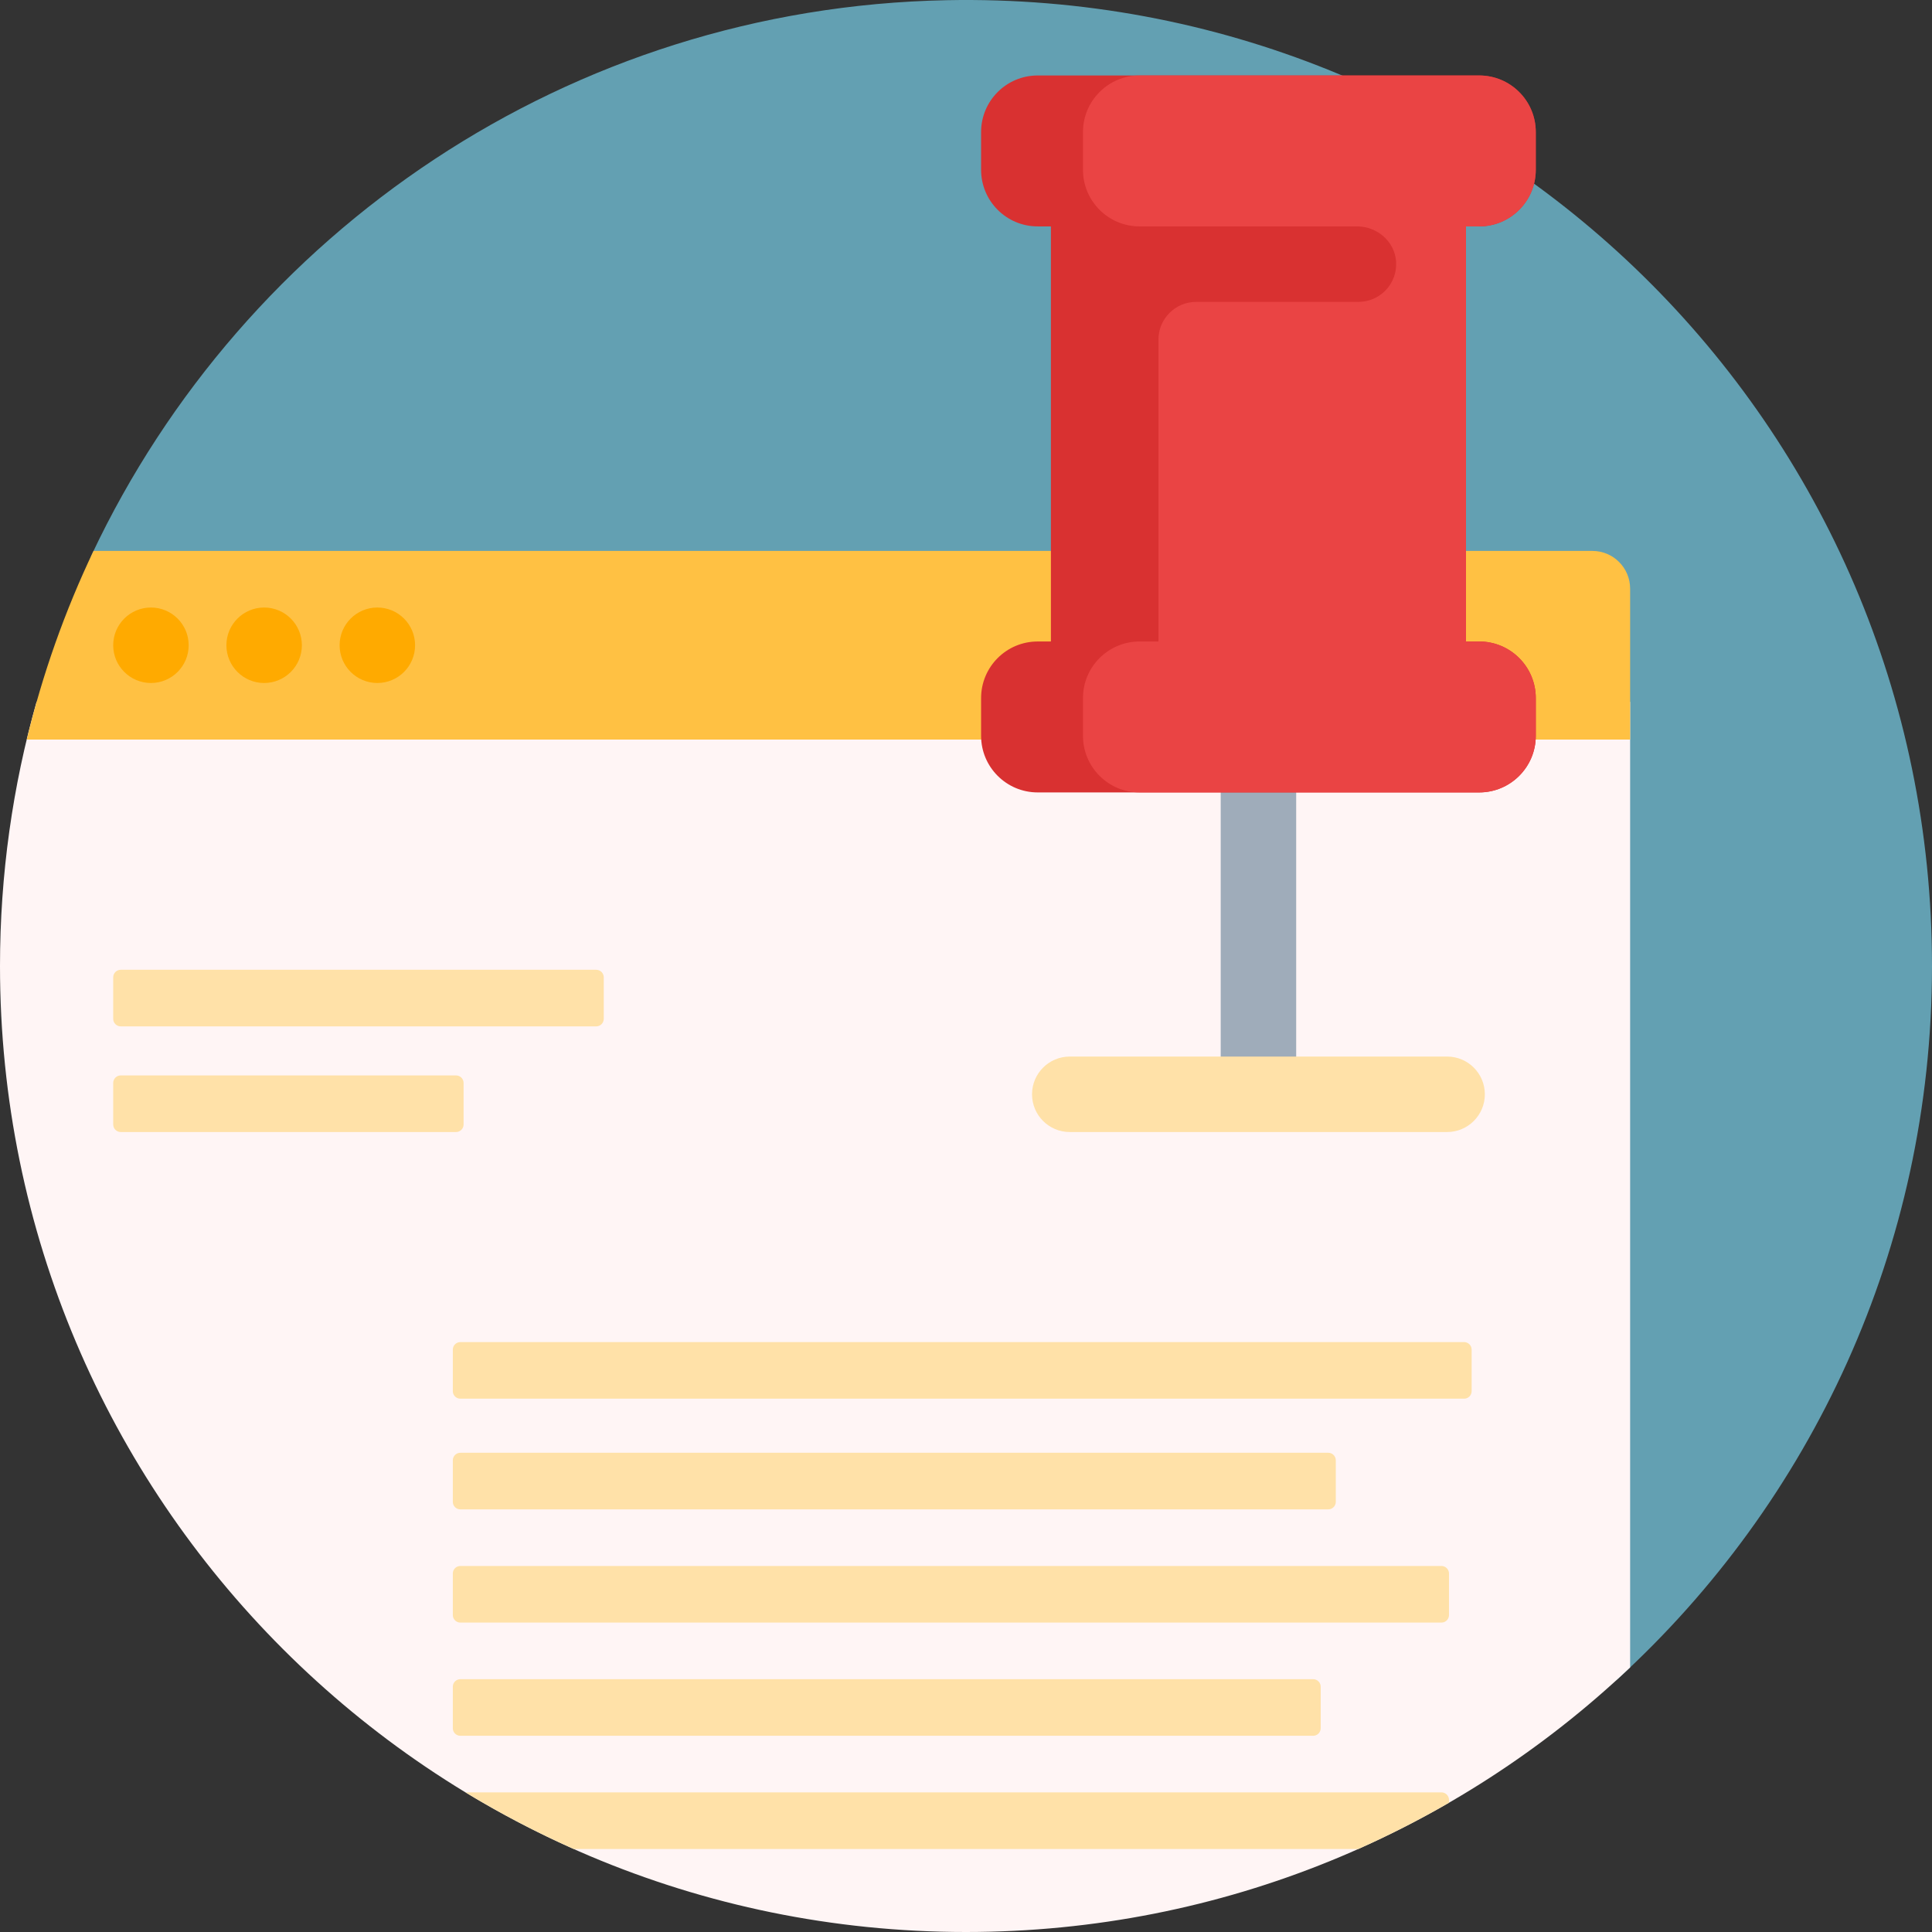
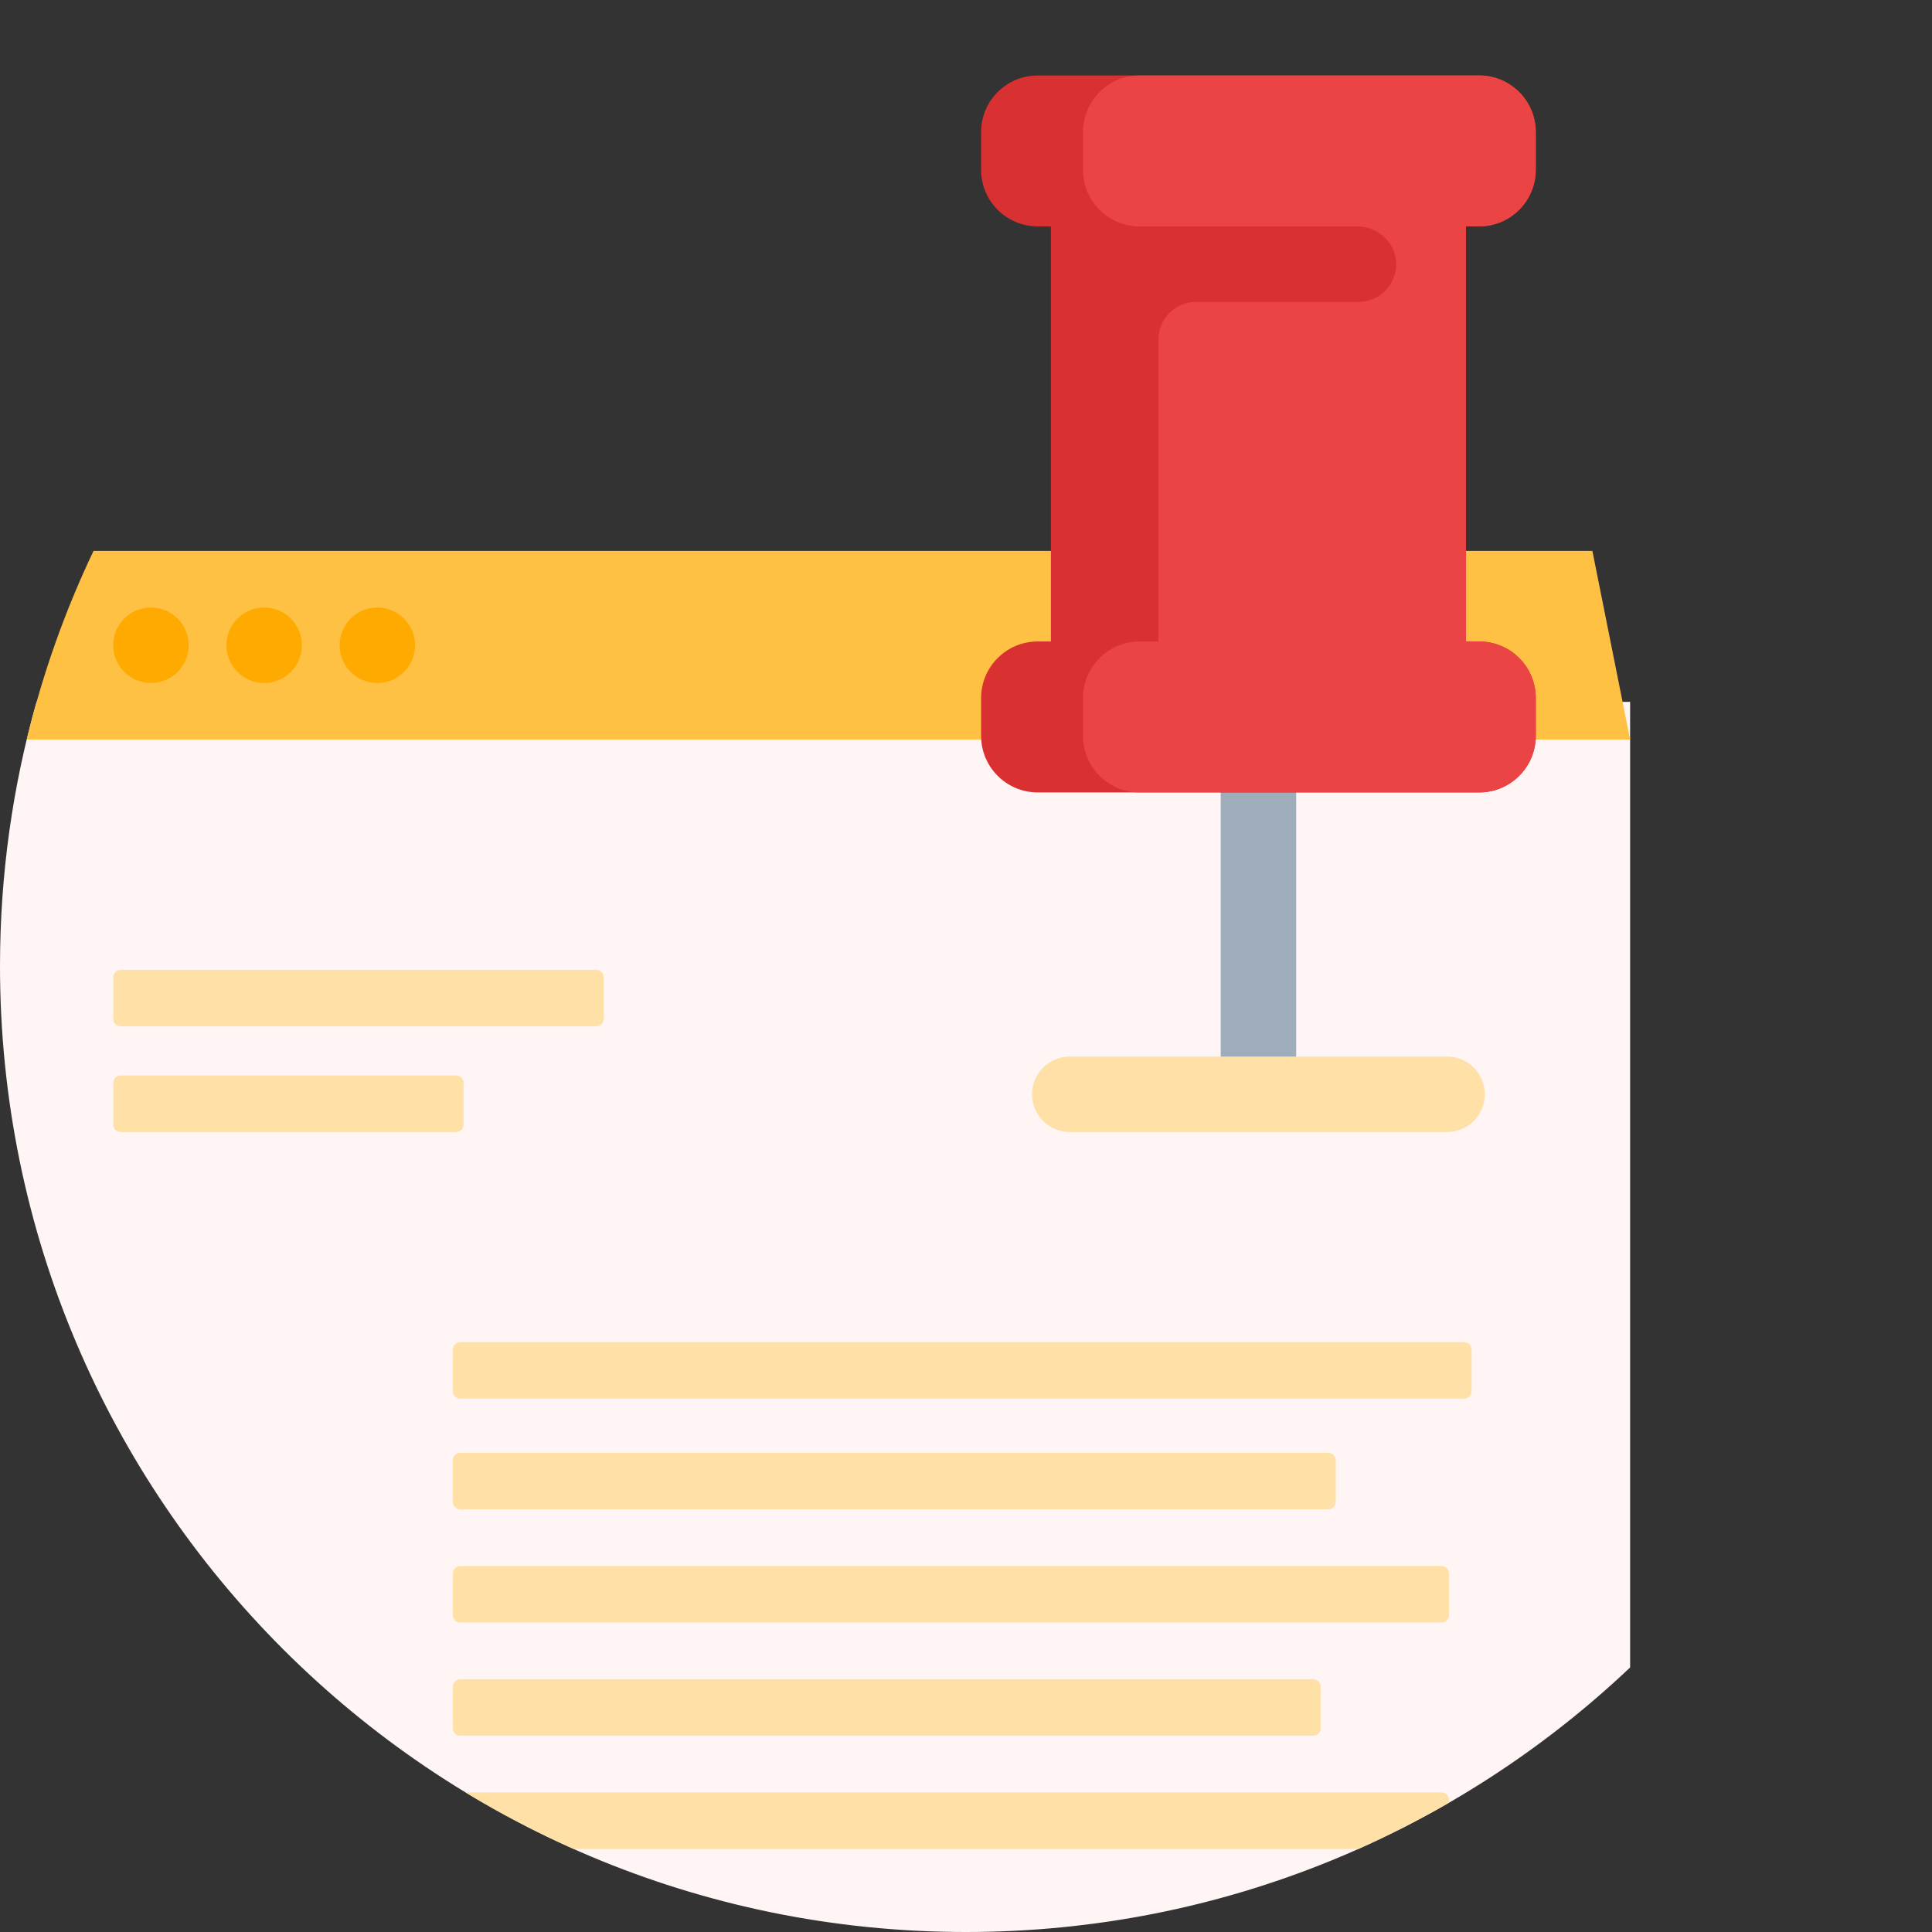
<svg xmlns="http://www.w3.org/2000/svg" viewBox="0 0 512 512" id="Capa_1" overflow="hidden">
  <rect x="0" y="0" width="512" height="512" fill="#333333" stroke="none" />
-   <path d="M512 256.136C511.961 330.855 479.902 398.078 428.811 444.853 424.402 448.89 417.288 445.728 417.288 439.75L417.288 171.18C417.288 165.657 412.811 161.18 407.288 161.18L33.488 161.18C26.127 161.18 21.233 153.516 24.375 146.86 64.666 61.501 150.743 1.997 250.929 0.05 394.756-2.745 512.075 112.281 512 256.136Z" fill="#63A0B2" />
  <path d="M432 441.892C386.122 485.343 324.176 512 256 512 114.615 512 0 397.385 0 256 0 231.729 3.378 208.249 9.689 186L432 186 432 441.892Z" fill="#FFF5F5" />
  <path d="M343.5 290 323.5 290 323.5 190 343.5 190 343.5 290Z" fill="#9FACBA" />
  <path d="M30 270 30 259C30 257.896 30.896 257 32 257L158 257C159.104 257 160 257.896 160 259L160 270C160 271.104 159.104 272 158 272L32 272C30.896 272 30 271.104 30 270ZM122.857 298 122.857 287C122.857 285.896 121.961 285 120.857 285L32 285C30.896 285 30 285.896 30 287L30 298C30 299.104 30.896 300 32 300L120.857 300C121.962 300 122.857 299.104 122.857 298ZM388 355.667 122 355.667C120.896 355.667 120 356.563 120 357.667L120 368.667C120 369.772 120.896 370.667 122 370.667L388 370.667C389.104 370.667 390 369.772 390 368.667L390 357.667C390 356.562 389.104 355.667 388 355.667ZM382 415 122 415C120.896 415 120 415.896 120 417L120 428C120 429.104 120.896 430 122 430L382 430C383.104 430 384 429.104 384 428L384 417C384 415.896 383.104 415 382 415ZM122 400 352 400C353.104 400 354 399.104 354 398L354 387C354 385.896 353.104 385 352 385L122 385C120.896 385 120 385.896 120 387L120 398C120 399.104 120.896 400 122 400ZM350 458 350 447C350 445.896 349.104 445 348 445L122 445C120.896 445 120 445.896 120 447L120 458C120 459.104 120.896 460 122 460L348 460C349.104 460 350 459.104 350 458ZM382 475 123.36 475C132.558 480.583 142.141 485.591 152.051 490L359.95 490C368.205 486.327 376.233 482.237 384.001 477.744L384.001 477C384 475.896 383.104 475 382 475ZM383.5 280 283.5 280C277.977 280 273.5 284.477 273.5 290 273.5 295.523 277.977 300 283.5 300L383.5 300C389.023 300 393.5 295.523 393.5 290 393.5 284.477 389.023 280 383.5 280Z" fill="#FFE1A8" />
-   <path d="M24.784 146 422 146C427.523 146 432 150.477 432 156L432 196 7.089 196C11.275 178.572 17.236 161.837 24.784 146Z" fill="#FFC143" />
+   <path d="M24.784 146 422 146L432 196 7.089 196C11.275 178.572 17.236 161.837 24.784 146Z" fill="#FFC143" />
  <path d="M110 171C110 176.523 105.523 181 100 181 94.477 181 90 176.523 90 171 90 165.477 94.477 161 100 161 105.523 161 110 165.477 110 171ZM70 161C64.477 161 60 165.477 60 171 60 176.523 64.477 181 70 181 75.523 181 80 176.523 80 171 80 165.477 75.523 161 70 161ZM40 161C34.477 161 30 165.477 30 171 30 176.523 34.477 181 40 181 45.523 181 50 176.523 50 171 50 165.477 45.523 161 40 161Z" fill="#FFAA00" />
  <path d="M388.5 60 388.5 170 392 170C400.284 170 407 176.716 407 185L407 195C407 203.284 400.284 210 392 210L275 210C266.716 210 260 203.284 260 195L260 185C260 176.716 266.716 170 275 170L278.5 170 278.5 60 275 60C266.716 60 260 53.284 260 45L260 35C260 26.716 266.716 20 275 20L392 20C400.284 20 407 26.716 407 35L407 45C407 53.284 400.284 60 392 60L388.5 60Z" fill="#D93131" />
  <path d="M388.5 60 388.5 170 392 170C400.284 170 407 176.716 407 185L407 195C407 203.284 400.284 210 392 210L302 210C293.716 210 287 203.284 287 195L287 185C287 176.716 293.716 170 302 170L307 170 307 90C307 84.477 311.477 80 317 80L360 80C365.743 80 370.355 75.159 369.978 69.335 369.634 64.019 364.984 60 359.658 60L307 60 302 60C293.716 60 287 53.284 287 45L287 35C287 26.716 293.716 20 302 20L392 20C400.284 20 407 26.716 407 35L407 45C407 53.284 400.284 60 392 60L388.5 60Z" fill="#EA4444" />
  <g />
  <g />
  <g />
  <g />
  <g />
  <g />
  <g />
  <g />
  <g />
  <g />
  <g />
  <g />
  <g />
  <g />
  <g />
</svg>